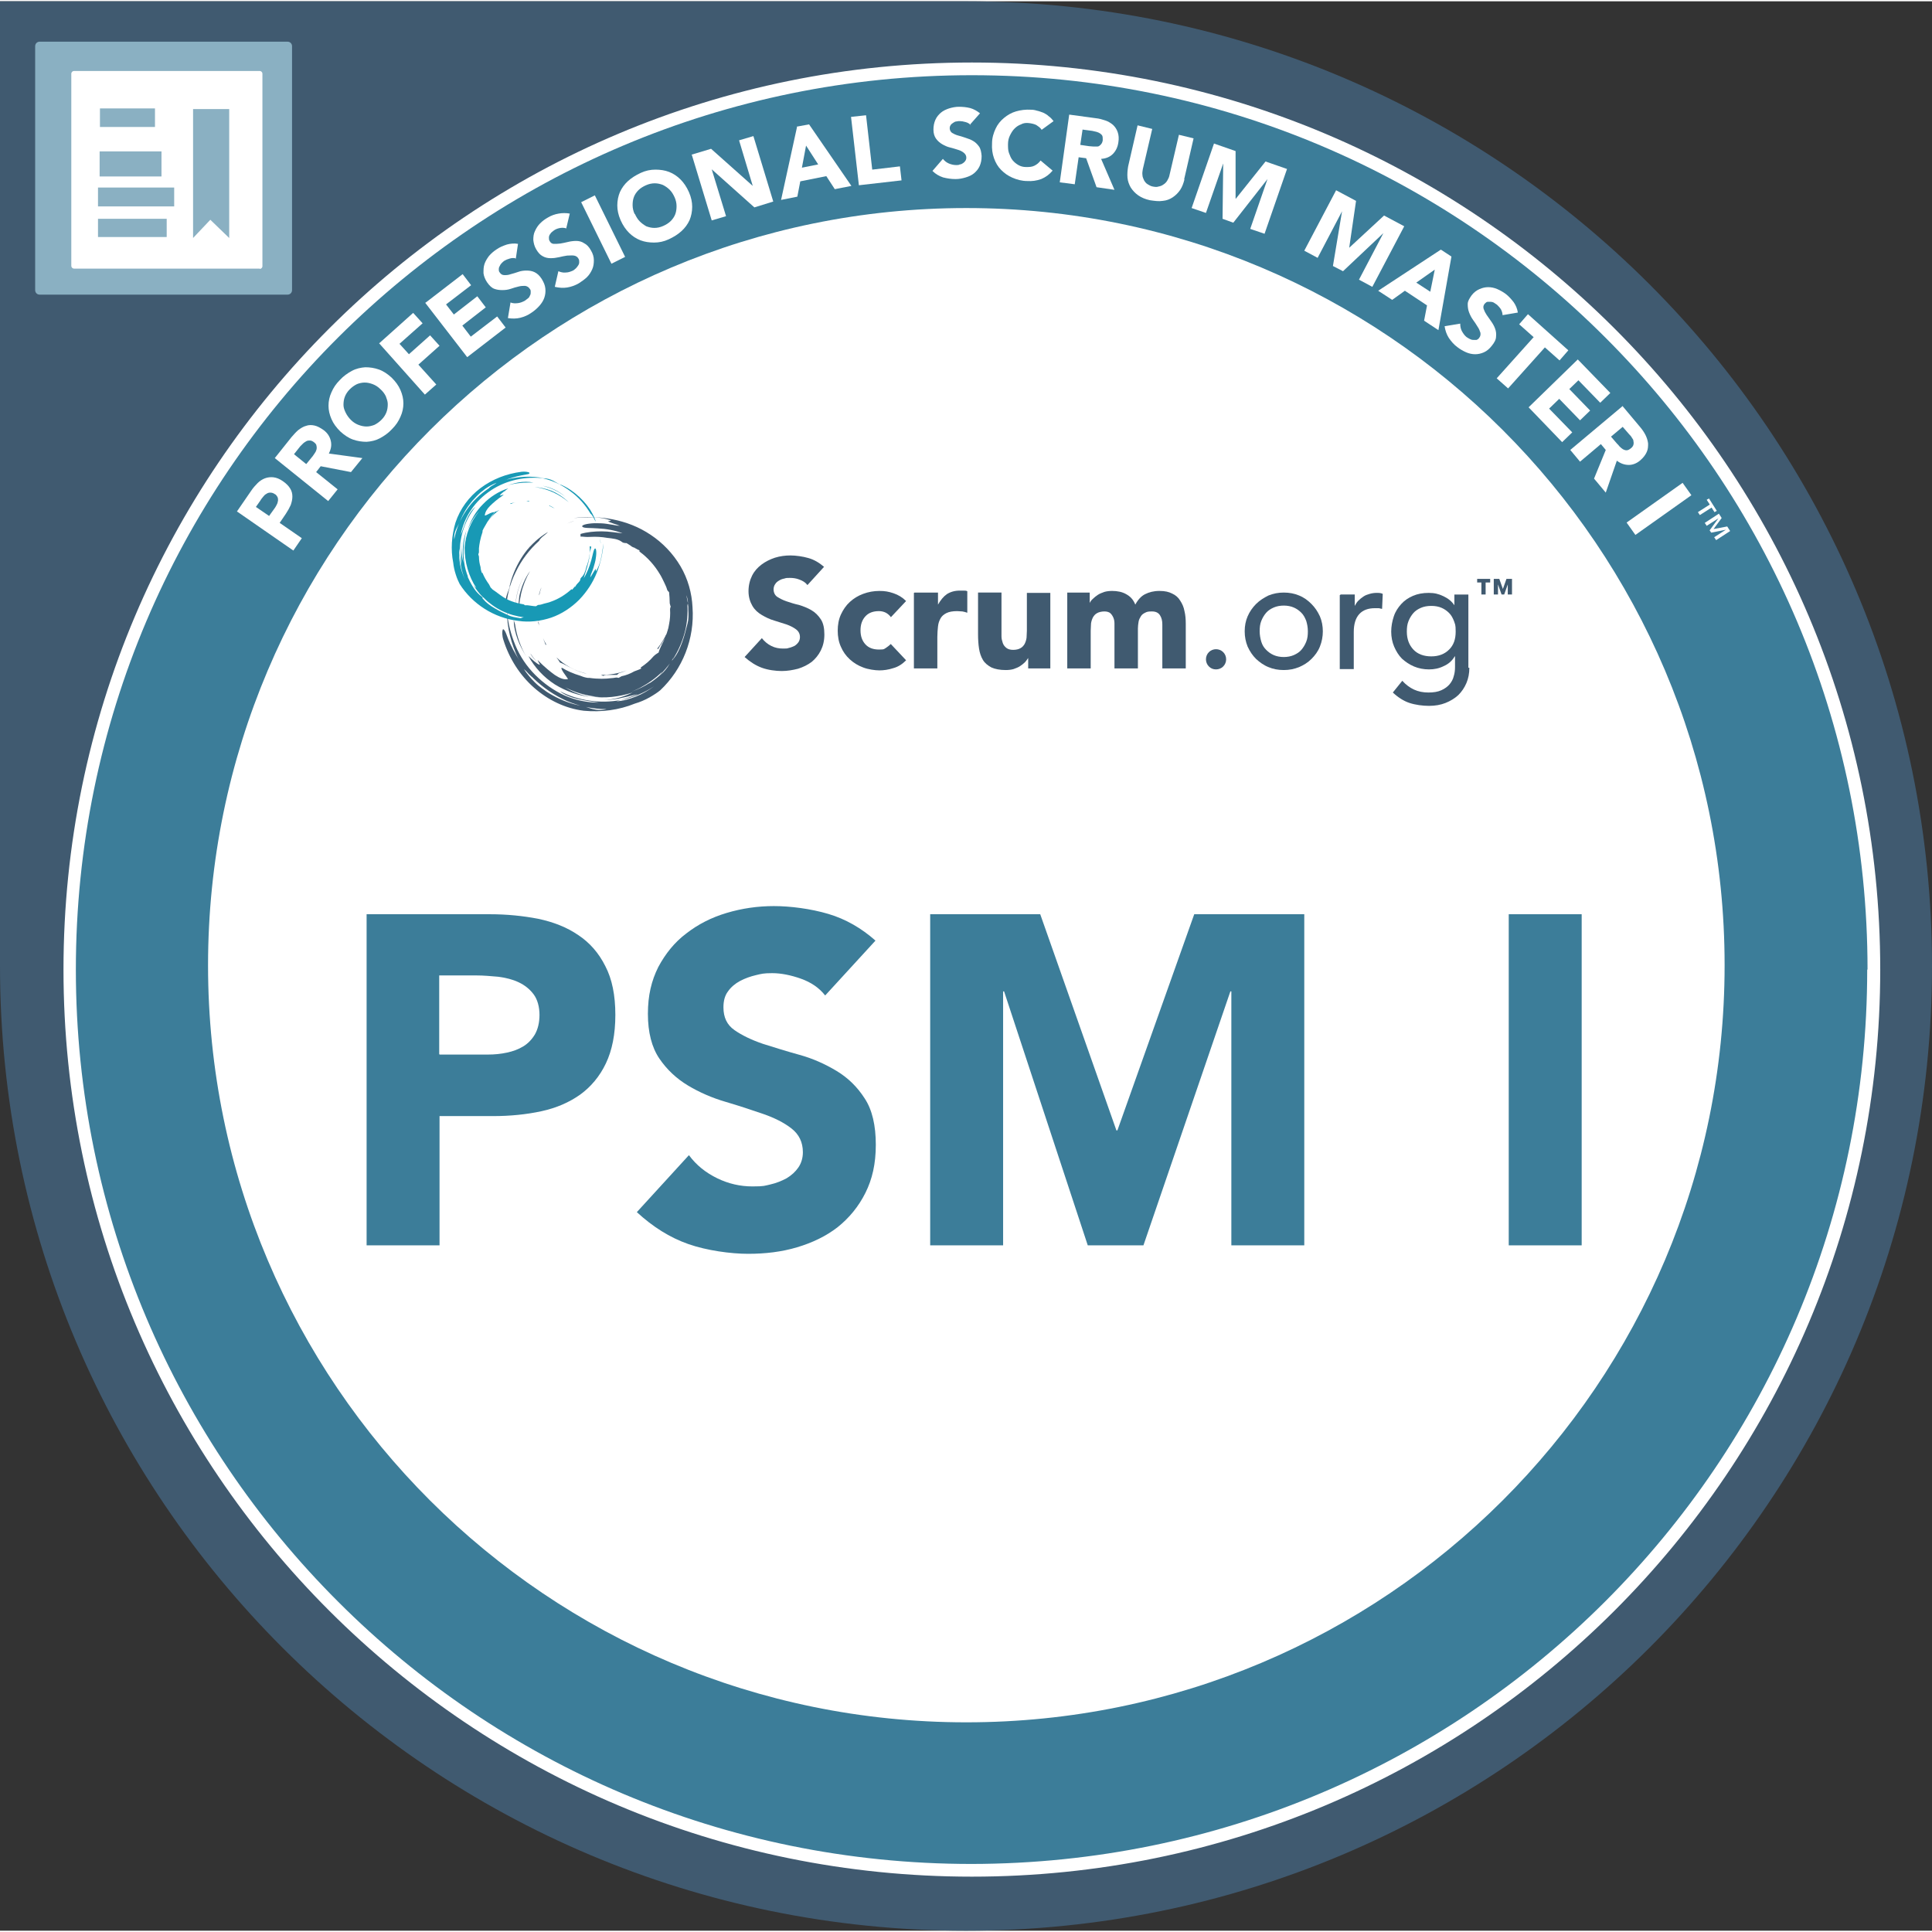
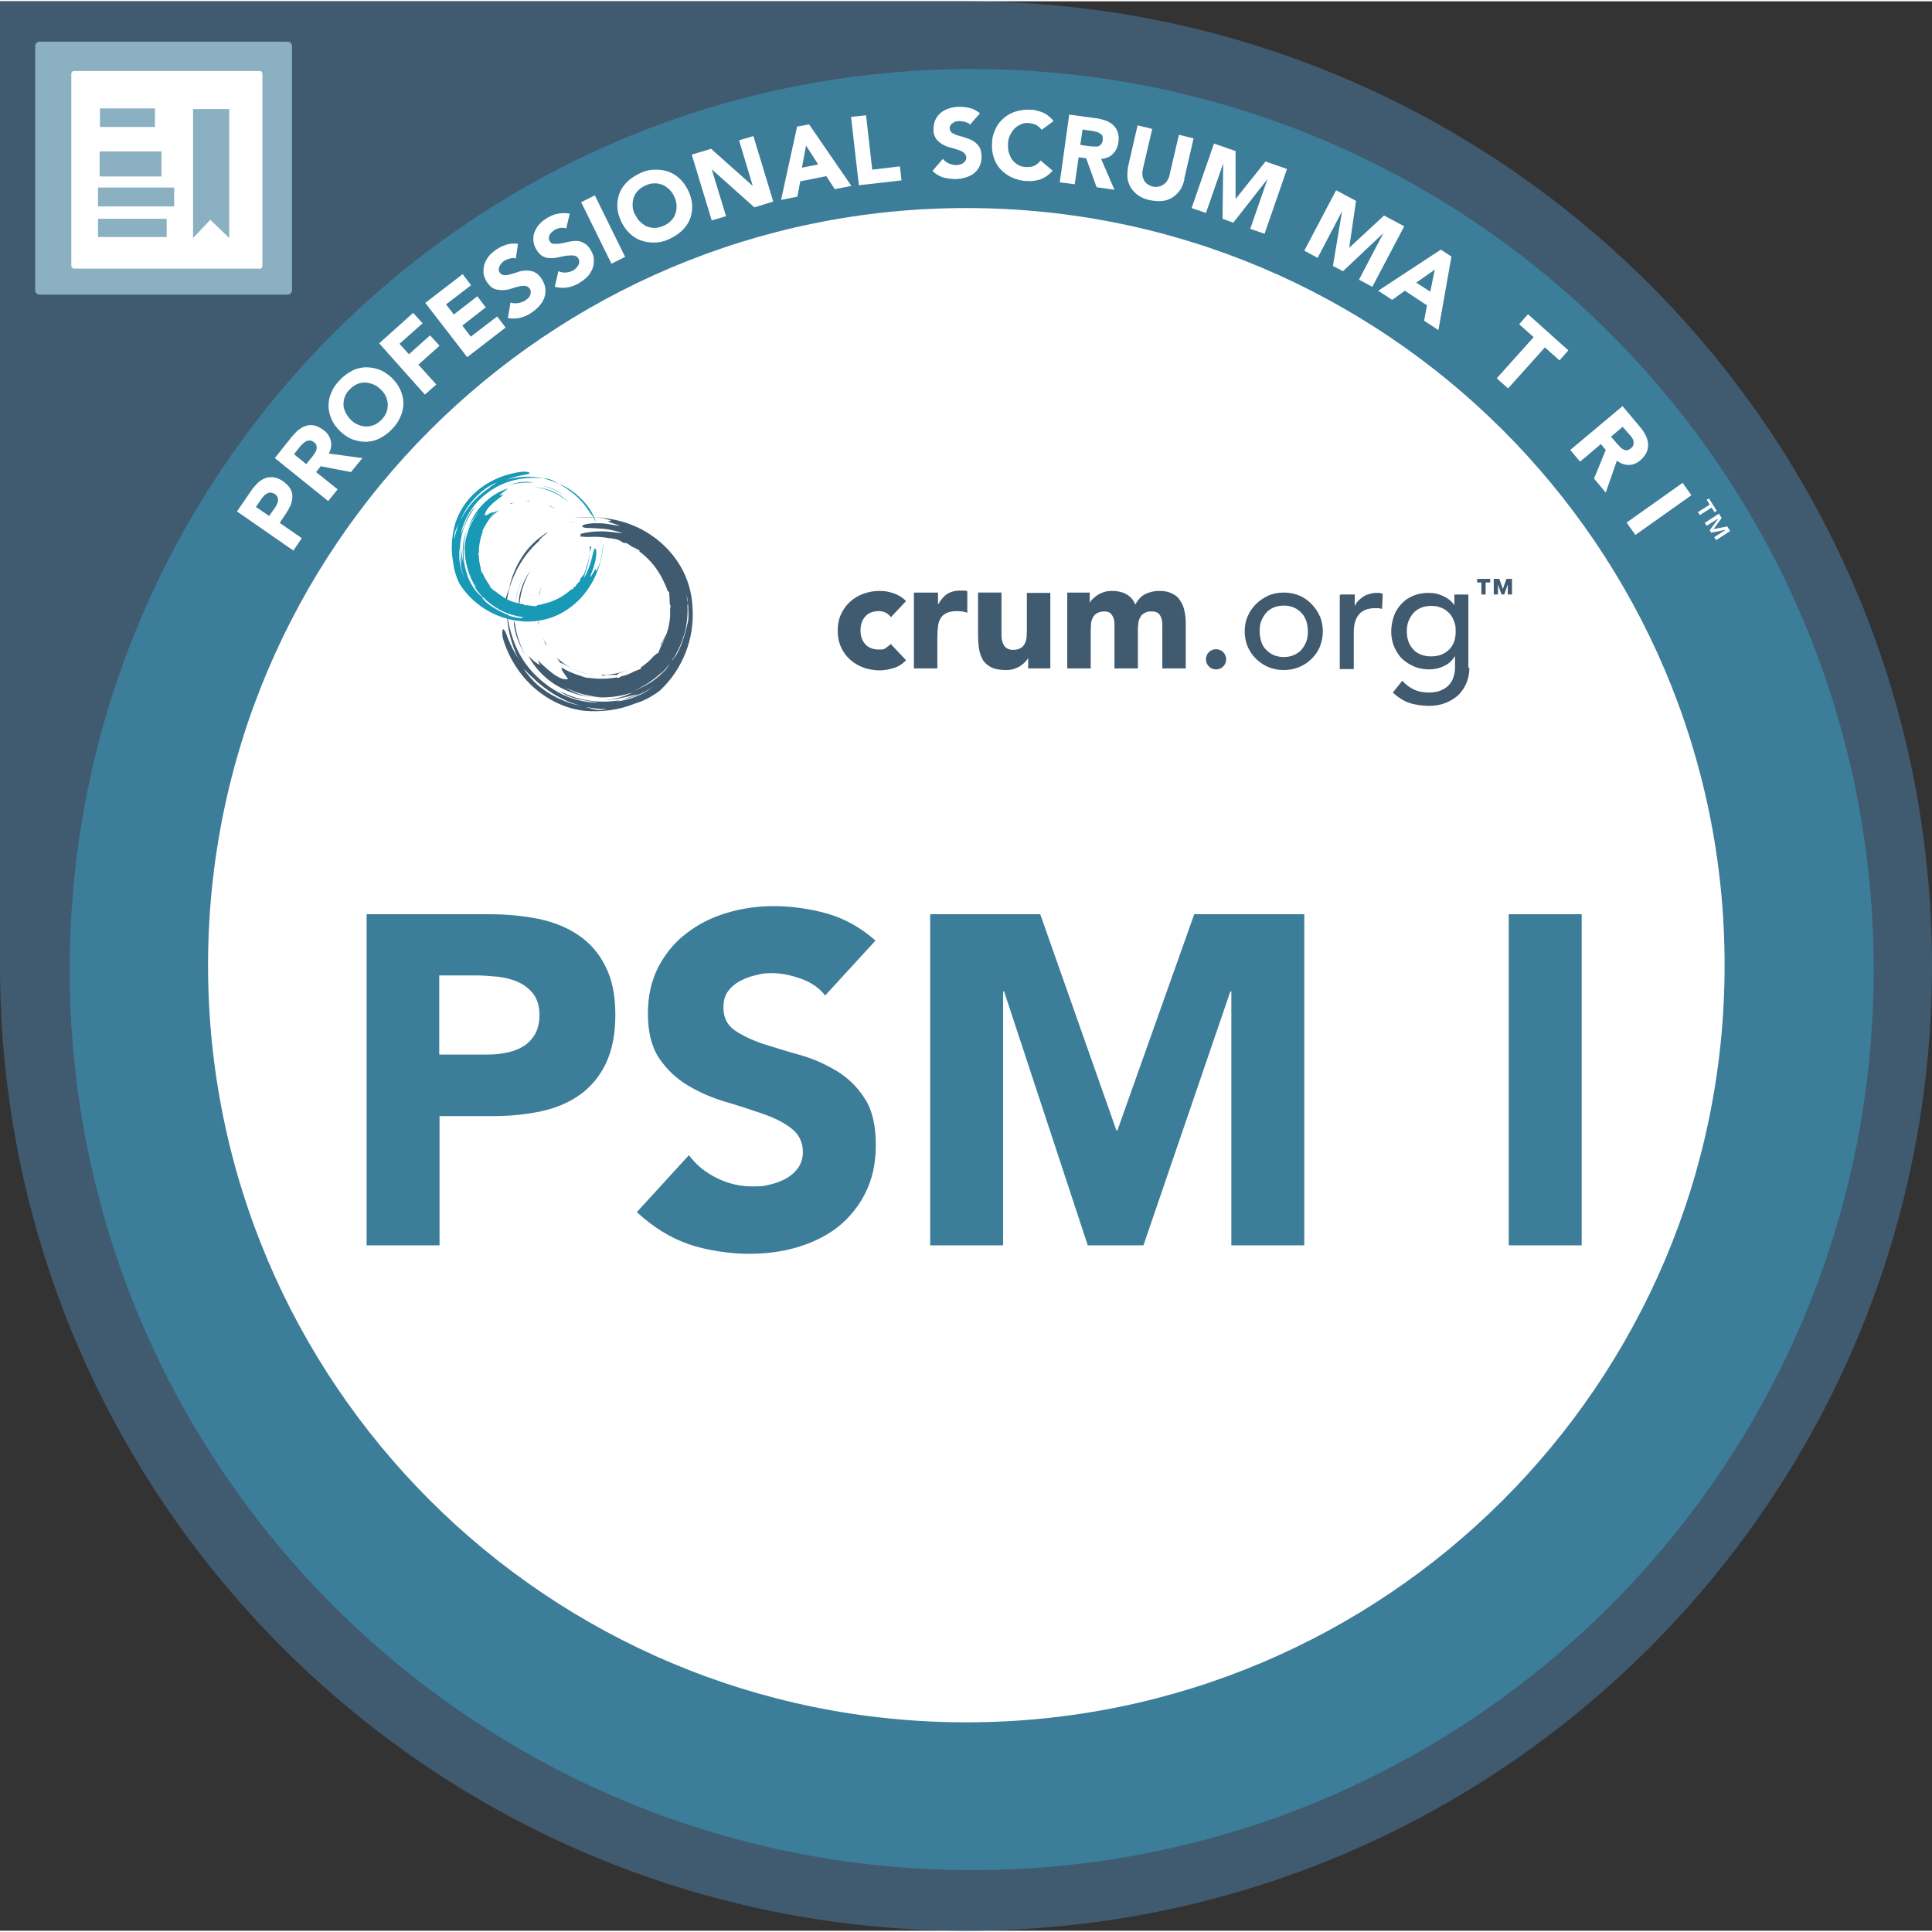
<svg xmlns="http://www.w3.org/2000/svg" id="b" viewBox="0 0 593.4 592.6" width="50" height="50">
  <rect x="0" y="0" width="593.4" height="592.6" fill="#333333" stroke="none" />
  <defs>
    <style>.d{fill:#fff;}.e{fill:#8ab0c2;}.f{fill:#405a70;}.g{fill:#1899b5;}.h{fill:#3c7d99;}</style>
  </defs>
  <g id="c">
    <g>
      <g>
        <path class="f" d="M296.7,0H0V296.3c0,163.6,132.8,296.3,296.7,296.3s296.7-132.7,296.7-296.3S460.6,0,296.7,0" />
        <path class="e" d="M88.3,90.1H12.2c-.8,0-1.4-.6-1.4-1.4V13.8c0-.8,.6-1.4,1.4-1.4H88.3c.8,0,1.4,.6,1.4,1.4V88.7c0,.8-.6,1.4-1.4,1.4" />
        <path class="d" d="M79.8,82.1H22.7c-.4,0-.8-.4-.8-.8V22.2c0-.4,.4-.8,.8-.8h57.1c.4,0,.8,.4,.8,.8v59.2c0,.4-.4,.8-.8,.8" />
      </g>
      <rect class="e" x="30.7" y="32.9" width="16.9" height="5.7" />
      <rect class="e" x="30.6" y="46.1" width="19" height="7.7" />
      <rect class="e" x="30.1" y="57.2" width="23.4" height="5.8" />
      <rect class="e" x="30.1" y="66.8" width="21.1" height="5.6" />
      <polygon class="e" points="70.4 72.7 64.6 67.1 59.3 72.7 59.3 33.1 70.4 33.1 70.4 72.7" />
      <g>
        <path class="h" d="M575.5,297.4c0,152.8-124,276.6-277,276.6S21.4,450.2,21.4,297.4,145.5,20.8,298.5,20.8s277,123.9,277,276.6" />
-         <path class="d" d="M575.5,297.4h-2c0,75.9-30.8,144.5-80.6,194.2-49.8,49.7-118.5,80.4-194.5,80.5-76,0-144.7-30.7-194.5-80.5-49.8-49.7-80.6-118.4-80.6-194.2,0-75.9,30.8-144.5,80.6-194.2C153.8,53.5,222.5,22.7,298.5,22.7c76,0,144.7,30.7,194.5,80.5,49.8,49.7,80.6,118.4,80.6,194.2h3.9c0-153.9-124.9-278.6-279-278.6-154.1,0-279,124.7-279,278.6,0,153.9,124.9,278.6,279,278.6,154.1,0,279-124.7,279-278.6h-2Z" />
        <path class="d" d="M529.7,296.1c0,128.4-104.3,232.5-232.9,232.5S63.9,424.5,63.9,296.1,168.2,63.5,296.8,63.5s232.9,104.1,232.9,232.5" />
      </g>
      <path class="d" d="M72.7,156.8l4.4-6.4c.6-.9,1.3-1.7,2-2.4s1.5-1.2,2.3-1.5c.8-.3,1.7-.4,2.6-.3,.9,.1,1.9,.5,2.9,1.2,1,.7,1.7,1.4,2.2,2.2,.5,.8,.7,1.6,.7,2.5,0,.9-.2,1.7-.5,2.6-.4,.9-.9,1.8-1.5,2.7l-1.9,2.8,6.8,4.7-2.6,3.8-17.3-12Zm10,1.2l1.8-2.5c.2-.3,.4-.7,.6-1.1,.2-.4,.2-.7,.3-1.1,0-.4,0-.7-.2-1.1-.2-.3-.4-.7-.9-.9-.4-.3-.9-.4-1.3-.4-.4,0-.8,.1-1.2,.4-.4,.2-.7,.5-1,.9s-.6,.7-.8,1.1l-1.4,2,4.1,2.8Z" />
      <path class="d" d="M84.4,140.3l5.1-6.4c.7-.8,1.4-1.6,2.1-2.2,.8-.6,1.6-1.1,2.4-1.3,.8-.3,1.7-.3,2.6-.1,.9,.2,1.8,.7,2.8,1.4,1.2,.9,1.9,2,2.2,3.3,.3,1.3,.1,2.5-.6,3.9l10.3,1.4-3.5,4.3-9.3-1.8-1.4,1.8,6.6,5.3-2.9,3.6-16.4-13.2Zm9.7,1.8l1.7-2.1c.3-.3,.5-.7,.8-1.1,.3-.4,.5-.8,.6-1.2,.1-.4,.1-.8,0-1.2,0-.4-.4-.8-.8-1.1-.4-.3-.8-.5-1.2-.5-.4,0-.7,0-1.1,.2-.3,.2-.7,.4-1,.7-.3,.3-.6,.6-.9,.9l-1.9,2.4,3.7,3Z" />
      <path class="d" d="M104.5,132.1c-1.2-1.2-2.1-2.4-2.7-3.8-.6-1.4-.9-2.7-.9-4.1,0-1.4,.3-2.8,.9-4.1,.6-1.4,1.4-2.6,2.6-3.8,1.1-1.2,2.4-2.1,3.7-2.8,1.3-.7,2.7-1,4.1-1.1,1.4,0,2.8,.2,4.2,.7,1.4,.5,2.7,1.4,3.9,2.5,1.2,1.2,2.1,2.4,2.7,3.8,.6,1.4,.9,2.7,.9,4.1,0,1.4-.3,2.8-.9,4.1-.6,1.4-1.4,2.6-2.6,3.8-1.1,1.2-2.4,2.1-3.7,2.8-1.3,.7-2.7,1-4.1,1.1-1.4,0-2.8-.2-4.2-.7-1.4-.5-2.7-1.4-3.9-2.5Zm3.3-3.5c.7,.7,1.5,1.2,2.3,1.5,.8,.3,1.6,.5,2.5,.5,.8,0,1.6-.2,2.4-.5,.8-.4,1.5-.9,2.2-1.6,.7-.7,1.2-1.5,1.5-2.3,.3-.8,.4-1.6,.4-2.5,0-.8-.3-1.6-.6-2.4-.4-.8-.9-1.5-1.7-2.2-.7-.7-1.5-1.2-2.3-1.5-.8-.3-1.6-.5-2.5-.5-.8,0-1.7,.2-2.4,.5-.8,.4-1.5,.9-2.2,1.6-.7,.7-1.2,1.5-1.5,2.3-.3,.8-.4,1.6-.4,2.5,0,.8,.3,1.6,.7,2.4,.4,.8,.9,1.5,1.6,2.2Z" />
      <path class="d" d="M116.4,105.1l10.5-9.4,2.9,3.2-7.1,6.3,2.9,3.2,6.5-5.8,2.9,3.2-6.5,5.8,5.5,6.1-3.5,3.1-14-15.7Z" />
      <path class="d" d="M130.8,92.5l11.3-8.7,2.6,3.4-7.7,5.9,2.4,3.1,7.2-5.6,2.6,3.4-7.2,5.6,2.6,3.4,8.1-6.2,2.6,3.4-11.8,9.1-12.9-16.7Z" />
      <path class="d" d="M158.5,79c-.6-.2-1.2-.2-1.9,0-.7,.2-1.2,.4-1.7,.7-.3,.2-.5,.4-.8,.7-.3,.3-.5,.6-.6,.9-.2,.3-.3,.6-.3,1,0,.3,0,.7,.3,1,.3,.5,.8,.8,1.4,.8,.6,0,1.2,0,2-.3,.7-.2,1.5-.4,2.3-.7,.8-.3,1.7-.4,2.5-.4,.8,0,1.7,.1,2.5,.5,.8,.4,1.5,1,2.2,2.1,.6,1,1,1.9,1.1,2.9,.1,1,0,1.9-.3,2.8-.3,.9-.8,1.7-1.5,2.5s-1.5,1.5-2.4,2.1c-1.1,.8-2.3,1.3-3.5,1.6-1.2,.3-2.5,.3-3.8,.1l.8-4.8c.7,.3,1.5,.3,2.3,.2,.8-.1,1.5-.4,2.2-.8,.3-.2,.6-.5,.9-.7s.5-.6,.6-.9c.2-.3,.2-.6,.2-1s0-.7-.3-1c-.3-.5-.8-.8-1.4-.9-.6,0-1.3,0-2,.2-.8,.2-1.6,.4-2.4,.7-.9,.3-1.7,.4-2.6,.4-.9,0-1.7-.1-2.5-.4-.8-.3-1.5-1-2.2-2-.6-.9-1-1.9-1.1-2.8,0-1,0-1.9,.3-2.8,.3-.9,.8-1.7,1.4-2.5,.7-.8,1.4-1.4,2.3-2,1-.7,2-1.1,3.2-1.5,1.1-.3,2.3-.4,3.4-.2l-.7,4.7Z" />
      <path class="d" d="M174.1,69.8c-.6-.2-1.2-.3-1.9-.2-.7,.1-1.3,.3-1.8,.6-.3,.2-.6,.4-.8,.6-.3,.2-.5,.5-.7,.8-.2,.3-.3,.6-.3,1,0,.3,0,.7,.2,1,.3,.6,.8,.9,1.3,.9,.6,0,1.2,0,2-.1,.7-.1,1.5-.3,2.4-.5,.8-.2,1.7-.3,2.5-.3,.8,0,1.7,.2,2.4,.7,.8,.4,1.5,1.1,2.1,2.2,.6,1,.9,2,.9,3,0,1-.1,1.9-.5,2.8-.4,.9-.9,1.7-1.6,2.4-.7,.7-1.6,1.3-2.5,1.9-1.2,.7-2.4,1.1-3.6,1.3-1.2,.2-2.5,.1-3.8-.2l1.1-4.8c.7,.3,1.5,.5,2.3,.4,.8,0,1.5-.3,2.2-.6,.3-.2,.6-.4,.9-.7,.3-.3,.5-.6,.7-.9,.2-.3,.3-.6,.3-1,0-.3,0-.7-.2-1-.3-.6-.8-.9-1.4-1s-1.3,0-2.1,0c-.8,.1-1.6,.3-2.5,.5-.9,.2-1.7,.3-2.6,.3-.9,0-1.7-.2-2.4-.6-.8-.4-1.4-1.1-2-2.1-.6-1-.8-2-.9-2.9,0-1,.1-1.9,.5-2.7,.4-.9,.9-1.7,1.6-2.4,.7-.7,1.5-1.3,2.4-1.8,1-.6,2.1-1,3.3-1.2,1.1-.2,2.3-.2,3.4,0l-1.1,4.6Z" />
      <path class="d" d="M178.5,61.7l4.2-2.1,9.3,18.9-4.2,2.1-9.3-18.9Z" />
      <path class="d" d="M190.6,67.2c-.7-1.6-1-3.1-1-4.5,0-1.5,.3-2.9,.8-4.1,.6-1.3,1.4-2.4,2.5-3.4,1.1-1,2.4-1.8,3.9-2.5s3-1,4.5-1,2.9,.2,4.2,.7,2.5,1.3,3.5,2.3,1.9,2.3,2.6,3.9c.7,1.6,1,3.1,1,4.5,0,1.5-.3,2.9-.8,4.1-.6,1.3-1.4,2.4-2.5,3.4-1.1,1-2.4,1.8-3.9,2.5s-3,1-4.5,1c-1.5,0-2.9-.2-4.2-.7-1.3-.5-2.5-1.3-3.5-2.3-1-1-1.9-2.3-2.6-3.9Zm4.4-1.9c.4,.9,.9,1.7,1.5,2.3,.6,.6,1.3,1.1,2,1.5,.8,.3,1.6,.5,2.5,.5,.9,0,1.8-.2,2.7-.6s1.7-.9,2.3-1.5c.6-.6,1.1-1.3,1.4-2.1,.3-.8,.4-1.6,.4-2.5,0-.9-.2-1.8-.6-2.7-.4-.9-.9-1.7-1.5-2.3-.6-.6-1.3-1.1-2.1-1.5-.8-.3-1.6-.5-2.5-.5-.9,0-1.8,.2-2.7,.6s-1.7,.9-2.3,1.5-1.1,1.3-1.4,2.1-.4,1.6-.4,2.5c0,.9,.2,1.8,.6,2.7Z" />
      <path class="d" d="M212.4,47.1l6-1.8,12.8,11.4h0l-4.2-14,4.4-1.3,6.1,20.1-5.8,1.8-13.1-11.7h0l4.4,14.4-4.4,1.3-6.1-20.1Z" />
      <path class="d" d="M244.7,38.5l3.8-.7,13,18.9-5.1,1-2.6-4-8,1.6-.9,4.7-5,1,4.9-22.4Zm2.9,5.7l-1.3,6.9,5-1-3.8-5.9Z" />
      <path class="d" d="M261.4,35.5l4.6-.5,1.9,16.7,8.5-1,.5,4.3-13.1,1.5-2.4-20.9Z" />
      <path class="d" d="M298.2,38.1c-.4-.5-.9-.8-1.6-1s-1.3-.3-1.8-.3c-.3,0-.7,0-1,.1-.4,0-.7,.2-1,.4s-.6,.4-.8,.7c-.2,.3-.3,.6-.3,1,0,.6,.3,1.1,.7,1.4,.5,.3,1.1,.6,1.8,.8,.7,.2,1.5,.4,2.3,.7s1.6,.5,2.4,1c.7,.4,1.3,1,1.8,1.7,.5,.7,.7,1.7,.8,2.9,0,1.2-.2,2.2-.6,3.1-.4,.9-1,1.6-1.7,2.2-.7,.6-1.6,1-2.6,1.3-1,.3-2,.5-3.1,.5-1.4,0-2.6-.2-3.8-.5-1.2-.4-2.3-1-3.3-2l3.2-3.7c.5,.6,1.1,1.1,1.8,1.4,.7,.3,1.5,.5,2.3,.5,.4,0,.8,0,1.1-.2,.4,0,.7-.2,1-.4,.3-.2,.5-.4,.7-.7,.2-.3,.3-.6,.3-1,0-.6-.3-1.1-.8-1.5-.5-.4-1.1-.7-1.8-.9-.7-.2-1.5-.5-2.4-.7-.9-.2-1.7-.6-2.4-1-.7-.4-1.4-1-1.9-1.7-.5-.7-.8-1.6-.8-2.8,0-1.1,.2-2.1,.6-3s1-1.6,1.7-2.2c.7-.6,1.6-1,2.5-1.3,1-.3,2-.5,3-.5,1.2,0,2.3,.1,3.5,.4,1.1,.3,2.1,.9,3,1.6l-3.1,3.5Z" />
      <path class="d" d="M319.9,39.4c-.4-.6-1-1-1.6-1.4-.6-.3-1.4-.5-2.3-.6s-1.7,0-2.4,.4c-.8,.3-1.4,.7-2,1.3-.6,.6-1,1.3-1.4,2.1-.4,.8-.6,1.7-.6,2.7,0,1,0,1.9,.3,2.7s.6,1.6,1.1,2.2c.5,.6,1.1,1.1,1.8,1.5,.7,.4,1.5,.6,2.3,.6,1,0,1.8,0,2.6-.4,.8-.4,1.4-.9,1.9-1.6l3.7,3.1c-1,1.2-2.1,2-3.5,2.6-1.4,.5-2.8,.7-4.3,.6-1.6,0-3.1-.4-4.5-1-1.4-.6-2.5-1.4-3.5-2.4-1-1-1.7-2.2-2.2-3.6-.5-1.4-.7-2.9-.6-4.6,0-1.7,.5-3.2,1.1-4.5s1.5-2.4,2.6-3.3c1.1-.9,2.3-1.6,3.7-2,1.4-.4,2.9-.6,4.6-.5,.6,0,1.2,.1,1.8,.3,.6,.1,1.3,.4,1.9,.6,.6,.3,1.2,.6,1.7,1.1,.6,.4,1,.9,1.5,1.5l-3.7,2.7Z" />
      <path class="d" d="M328.4,34.8l8.1,1.1c1.1,.1,2.1,.4,3,.7,.9,.3,1.7,.8,2.4,1.4,.6,.6,1.1,1.3,1.4,2.2,.3,.9,.4,1.9,.2,3.1-.2,1.5-.8,2.7-1.7,3.6-.9,.9-2.1,1.4-3.6,1.5l4.1,9.5-5.5-.8-3.2-8.9-2.3-.3-1.2,8.3-4.6-.6,2.9-20.8Zm3.4,9.3l2.7,.4c.4,0,.9,.1,1.3,.1,.5,0,.9,0,1.3,0,.4,0,.7-.3,1-.6,.3-.3,.5-.7,.6-1.3,0-.5,0-1-.1-1.3s-.4-.6-.7-.8c-.3-.2-.7-.4-1.1-.5-.4-.1-.8-.2-1.3-.3l-3-.4-.7,4.7Z" />
      <path class="d" d="M363.8,54.7c-.3,1.2-.7,2.3-1.3,3.2-.6,.9-1.4,1.7-2.3,2.3-.9,.6-1.9,1-3.1,1.1-1.2,.2-2.5,0-3.9-.2-1.4-.3-2.6-.8-3.6-1.5-1-.7-1.7-1.5-2.3-2.4-.5-.9-.9-1.9-1-3-.1-1.1,0-2.3,.2-3.5l2.9-12.6,4.5,1.1-2.9,12.4c-.1,.6-.2,1.2-.1,1.8,0,.6,.3,1.1,.5,1.6,.3,.5,.6,.9,1.1,1.2,.5,.3,1,.6,1.6,.7,.6,.1,1.2,.2,1.7,0,.6-.1,1.1-.3,1.5-.6,.5-.3,.9-.7,1.2-1.2,.3-.5,.6-1.1,.7-1.7l2.9-12.4,4.5,1.1-2.9,12.6Z" />
      <path class="d" d="M372.9,43.7l6.6,2.3v14.6h.1l9.1-11.4,6.6,2.3-6.9,19.9-4.4-1.5,5.3-15.3h0l-10.5,13.4-3.3-1.2,.2-17h0l-5.3,15.2-4.4-1.5,6.9-19.9Z" />
      <path class="d" d="M410.3,58l6.2,3.3-2.1,14.4h0l10.7-9.9,6.2,3.3-9.8,18.6-4.1-2.2,7.5-14.3h0l-12.4,11.7-3.1-1.6,2.8-16.8h0l-7.5,14.3-4.1-2.2,9.8-18.6Z" />
      <path class="d" d="M442.6,76.3l3.2,2.1-4,22.6-4.4-2.9,.9-4.7-6.8-4.5-3.9,2.8-4.3-2.8,19.2-12.6Zm-1.9,6.1l-5.7,4,4.3,2.8,1.4-6.9Z" />
-       <path class="d" d="M461.5,96.4c0-.6-.2-1.2-.5-1.8-.4-.6-.8-1-1.2-1.4-.3-.2-.6-.4-.9-.6-.3-.2-.7-.3-1-.3-.4,0-.7,0-1,0-.3,0-.6,.3-.9,.6-.4,.5-.5,1-.3,1.6,.2,.6,.5,1.2,.9,1.8,.4,.6,.9,1.3,1.4,2,.5,.7,.9,1.4,1.2,2.2,.3,.8,.4,1.6,.3,2.5,0,.9-.5,1.8-1.3,2.8-.7,.9-1.5,1.6-2.4,2-.9,.4-1.8,.6-2.7,.6-.9,0-1.9-.2-2.8-.6-.9-.4-1.8-.9-2.7-1.6-1.1-.8-1.9-1.8-2.6-2.8-.7-1.1-1.1-2.3-1.3-3.6l4.8-.8c0,.8,.1,1.5,.5,2.3,.4,.7,.8,1.3,1.4,1.8,.3,.2,.6,.4,1,.6,.4,.2,.7,.3,1.1,.3,.4,0,.7,0,1,0,.3-.1,.6-.3,.8-.6,.4-.5,.5-1,.4-1.6-.2-.6-.4-1.2-.9-1.9-.4-.7-.9-1.4-1.4-2.1-.5-.7-.9-1.5-1.2-2.3-.3-.8-.4-1.6-.4-2.5,0-.9,.5-1.7,1.2-2.7,.7-.9,1.5-1.5,2.4-1.9,.9-.4,1.8-.6,2.7-.6,.9,0,1.9,.2,2.8,.6,.9,.4,1.8,.9,2.6,1.5,.9,.7,1.7,1.6,2.4,2.5,.7,1,1.1,2,1.3,3.2l-4.7,.8Z" />
      <path class="d" d="M471.1,103.2l-4.5-4,2.7-3.1,12.4,11.1-2.7,3.1-4.5-4-11.3,12.6-3.5-3.1,11.3-12.6Z" />
-       <path class="d" d="M484.6,110l10,10.3-3.1,3-6.7-6.9-2.8,2.7,6.4,6.6-3.1,3-6.4-6.6-3.1,3,7.1,7.3-3.1,3-10.3-10.7,15.1-14.7Z" />
+       <path class="d" d="M484.6,110Z" />
      <path class="d" d="M498.5,124.5l5.2,6.2c.7,.8,1.3,1.7,1.7,2.5s.7,1.7,.8,2.6c0,.9,0,1.7-.4,2.6-.4,.9-1,1.7-1.9,2.5-1.1,1-2.4,1.5-3.6,1.5-1.3,0-2.5-.4-3.7-1.3l-3.4,9.8-3.6-4.3,3.6-8.8-1.5-1.8-6.4,5.4-3-3.6,16.1-13.5Zm-3.7,9.2l1.8,2.1c.3,.3,.6,.6,.9,1,.3,.3,.7,.6,1,.8,.4,.2,.7,.3,1.1,.3,.4,0,.8-.2,1.3-.6,.4-.3,.7-.7,.8-1.1,.1-.4,.1-.7,0-1.1,0-.4-.2-.7-.5-1.1-.2-.4-.5-.7-.8-1l-2-2.3-3.7,3.1Z" />
      <path class="d" d="M516.8,147.9l2.7,3.8-17.2,12.2-2.7-3.8,17.2-12.2Z" />
      <path class="d" d="M525.1,154.5l-.9-1.4,.7-.4,2.4,3.8-.7,.4-.9-1.4-3.6,2.3-.6-.9,3.6-2.3Zm2.8,2.8l.9,1.4-2.5,3.4h0l4.2-.8,.9,1.4-4.3,2.8-.6-.9,3.6-2.3h0l-4.5,.9-.5-.7,2.7-3.7h0l-3.6,2.3-.6-.9,4.3-2.8Z" />
      <g>
        <path class="h" d="M112.6,280.4h37.8c5.3,0,10.2,.5,14.9,1.4,4.7,1,8.8,2.6,12.3,5,3.5,2.3,6.3,5.5,8.3,9.5,2.1,4,3.1,9,3.1,15s-1,10.9-2.9,14.9c-1.9,4-4.6,7.2-7.9,9.6-3.4,2.4-7.3,4.1-11.9,5.1s-9.6,1.5-14.9,1.5h-16.4v39.7h-22.4v-101.7Zm22.4,43.1h14.9c2,0,4-.2,5.8-.6,1.9-.4,3.5-1,5-1.9,1.5-.9,2.7-2.2,3.6-3.7,.9-1.6,1.4-3.6,1.4-6s-.6-4.7-1.8-6.3c-1.2-1.6-2.7-2.8-4.6-3.7-1.9-.9-4-1.4-6.3-1.7-2.3-.2-4.5-.4-6.6-.4h-11.5v24.1Z" />
        <path class="h" d="M253.4,305.3c-1.8-2.3-4.3-4-7.4-5.1-3.1-1.1-6.1-1.7-8.8-1.7s-3.3,.2-5,.6c-1.7,.4-3.4,1-4.9,1.8-1.5,.8-2.8,1.9-3.7,3.2-1,1.3-1.4,3-1.4,4.9,0,3.1,1.1,5.4,3.4,7,2.3,1.6,5.2,3,8.7,4.2,3.5,1.1,7.3,2.3,11.3,3.4s7.8,2.8,11.3,4.9c3.5,2.1,6.4,4.9,8.7,8.5,2.3,3.5,3.4,8.3,3.4,14.2s-1.1,10.6-3.2,14.8c-2.1,4.2-5,7.7-8.5,10.5-3.6,2.8-7.8,4.8-12.5,6.2s-9.7,2-15,2-12.7-1-18.4-3c-5.7-2-10.9-5.3-15.8-9.8l16-17.5c2.3,3.1,5.2,5.4,8.7,7.1,3.5,1.7,7.1,2.5,10.8,2.5s3.7-.2,5.5-.6,3.5-1.1,5-1.9c1.5-.9,2.7-2,3.6-3.3,.9-1.3,1.4-2.9,1.4-4.7,0-3.1-1.2-5.5-3.5-7.3-2.3-1.8-5.3-3.3-8.8-4.5-3.5-1.2-7.4-2.5-11.5-3.7-4.1-1.2-8-2.9-11.5-5-3.5-2.1-6.5-4.9-8.8-8.3-2.3-3.4-3.5-8-3.5-13.7s1.1-10.2,3.2-14.4c2.2-4.1,5-7.6,8.6-10.3,3.6-2.8,7.7-4.9,12.4-6.3,4.7-1.4,9.5-2.1,14.5-2.1s11.3,.8,16.7,2.4c5.4,1.6,10.2,4.4,14.5,8.2l-15.4,16.8Z" />
        <path class="h" d="M285.6,280.4h33.9l23.4,66.4h.3l23.6-66.4h33.8v101.7h-22.4v-78h-.3l-26.7,78h-17.1l-25.7-78h-.3v78h-22.4v-101.7Z" />
        <path class="h" d="M463.4,280.4h22.4v101.7h-22.4v-101.7Z" />
      </g>
      <g>
        <path class="f" d="M156.5,179.7c.7-3,1.9-5.9,3.5-8.5,1.6-2.6,3.6-4.8,5.7-6.7-1.7,1.5-3.2,3.2-4.5,5,1-1.4,2-2.5,3.2-3.6,1.2-1.1,2.4-2,3.9-2.9-.3,.4-1,.9-1.6,1.4-.6,.5-1,1-1.1,1.3-3,2.7-5.5,6-7.2,9.6-1.8,3.6-2.8,7.6-3,11.7-.4-1.6-.2-2.9,.1-4.1,.3-1.2,.8-2.1,1.1-3.2" />
        <path class="f" d="M176.4,159.6c-.8,.2-1.5,.5-2.2,.8,.8-.3,1.5-.6,2.2-.8" />
        <path class="f" d="M185.9,212.5c.8,0,1.6-.2,2.4-.3-.8,.2-1.6,.3-2.4,.3" />
        <path class="f" d="M157.8,190.1l.4,1.3c.5,3.5,1.7,6.9,3.5,10-1-1.7-2-3.5-2.7-5.4-.7-1.9-1.2-4-1.2-5.9" />
        <path class="f" d="M158.3,186.4c0-3.5,1-7,2.6-9.8-1.6,2.9-2.5,6.3-2.6,9.8" />
        <path class="f" d="M203,197.7c0,0,0,0,0-.2,0,0,0-.2,0-.2,.6-.9,1.2-1.9,1.7-3,0,.3,0,.6-.1,.8-.3,.6-.6,.9-.8,1.2-.2,.3-.5,.7-.7,1.3" />
        <path class="f" d="M184.9,212.5h0c-.3,0-.6,0-.8,0h-.1c.3,0,.7,0,1,0" />
-         <path class="f" d="M202.2,198.9c-.1,0-.2-.1-.4,0,.4-.5,.8-1,1.1-1.5,0,0,0,.2,0,.2-.1,.4-.6,.9-.7,1.4" />
        <path class="f" d="M190.3,206.3c-.4,.1-.6,.5-.8,.6-1,0-2.1,0-3.3,0-.2,0-.6,.1-.9,.3-.2-.1-.5-.2-.7-.3,2.6,0,5.3-.4,7.9-1.4-.7,.3-1.4,.6-2.2,.8" />
        <path class="f" d="M178.3,163.6c2-.6,4.3-.8,6.5-.8,2.2,0,4.4,.4,6.4,.6-2.2-.9-5.1-1.4-7.5-1.5-2.4-.2-4.3,0-4.8-.5-.5-.5,1.2-1,3.7-1.1,1.2,0,2.6,0,3.8,.2,1.3,.2,2.5,.4,3.5,.6q-.5-.2-1-.4c.5,.2,1,.4,1.5,.4-.5-.2-1.3-.5-2-.7-.7-.2-1.4-.5-1.7-.7,.3,0,.7-.1,1-.2-1.4-.6-3.5-1-5.6-1-2.2,0-4.3,.1-5.9,.2,3.8-.4,7.8-.4,11.9,.4,4.1,.8,8.1,2.3,11.8,4.8,3.6,2.4,6.8,5.7,9.1,9.6,2.3,3.9,3.5,8.3,3.7,12.6,.7,9.7-3.1,19.1-9.9,25.5-.7,.6-1.9,1.4-3.3,2.2-1.4,.8-3.1,1.5-4.5,1.9-4.9,2-10.3,2.7-15.7,2.2-5.7-.7-11-3.3-15.3-7.1-4.3-3.8-7.6-8.9-9.4-14.7-.4-1.2-.4-2.6-.2-3.1,.1-.2,.3-.2,.6,.3,.3,.4,.6,1.3,1.1,2.6,1.8,4.4,4.4,8.5,7.7,11.8-.3,0-.8-.5-1.4-1.1-.5-.6-1.1-1.2-1.5-1.5,1,1.5,2,2.7,3.2,3.9,1.1,1.1,2.4,2.2,3.9,3.1-2-1.3-3.8-2.8-5.4-4.5,2,2.1,4.4,4.1,7.2,5.6,2.7,1.5,5.8,2.7,8.9,3.2,1.1,.2,2.2,.7,3.4,1,1.2,.3,2.6,.4,4.2,0-4.2,0-8.4-.9-12.2-2.5-3.8-1.7-7.3-4.1-10.3-7,0,0,0,0,0,0-2.6-2.6-4.5-5.5-6-8.7,.5,1,1.1,2,1.5,2.9-2.3-4.7-3.6-9.7-3.6-14.8,.3,3.6,1.2,7.1,2.6,10.5,1.4,3.4,3.5,6.5,6.1,9.1,2.6,2.6,5.7,4.8,9,6.3,3.4,1.5,7,2.2,10.5,2.2-2-.3-4.2-.6-6.4-1.1-2.2-.5-4.2-1.3-5.5-2.4,5.6,2.9,12.3,3.9,18.7,2.7l-1.4,.4c2.1-.1,4.1-.7,6.1-1.5,2-.8,3.8-1.9,5.5-3.1,.3-.2,.6-.4,.9-.6l-.9,.6c-3.2,2.1-6.7,3.5-10.2,4.2,1.6-.5,3.3-1,5.2-1.8-1.1,.2-2.7,.7-4.3,1-2.1,.5-4.2,.8-6.3,.8,3.2-.1,6.4-1,9-2.3-4.1,1.3-8.6,1.9-12.8,1.2,2.3,.2,4.7,.2,7-.2,3.9-.5,7.7-1.8,11.1-4l-.4,.3c.3-.2,.5-.3,.8-.5,1.3-.9,2.5-1.9,3.7-3,1-1,1.8-2.2,2.4-3.5l.4-.6c-.2,.4-.2,.7,.3,0,1.2-1.4,2-3.2,2.7-5.1,.7-1.9,1.2-3.9,1.7-5.9,.3-1.1,.3-2.6,.2-4.2,0-.4,0-.7,0-.9,0-.3,0-.7-.1-1,0-.9-.2-1.7-.5-2.5,.2,.8,.3,1.7,.5,2.5v1c0-.2-.1-.4-.2-.9,.2,2.9,0,5.9-.8,8.9-.8,2.9-2,5.7-3.7,8.3,.1-.4,.3-.8,.4-1.1-.2,.6-.5,1.1-.8,1.6-1.1,1.6-2.4,3.1-3.8,4.5,.4-.4,.7-.9,1-1.3-2,2-4.3,3.6-6.7,4.9-2.5,1.3-5.2,2.2-8,2.7-5.3,.6-10.6-.4-15.1-2.8,2.3,1.5,5.2,2.6,8.1,3-4-.4-7.9-1.8-11.3-3.9-3.4-2.2-6.2-5.2-8.1-8.7,1.1,1,2.5,2.4,3.5,2.7,.1-.2-1.3-2.2-.3-1.1,1.8,1.8,3.5,3.2,4.9,4.2,1.5,1,2.8,1.5,4,1.3,.2,0-.7-1.1-1.3-2-.6-.9-1-1.8-.3-1.4,1.1,.7,3.2,1.7,5.6,2.4,.7,.3,1.4,.5,2.1,.6,0,0,.3,0,.5,0,2.7,.4,5.2,.3,6.6,.1,.5,0,1-.1,1.6-.2,.3,0,.5,0,.8,.1,.3-.2,.6-.3,.9-.5,1.4-.3,2.7-.8,3.9-1.5,.7-.3,1.5-.5,2.2-.9,0,0-.2,0-.2-.3,1.5-1,2.8-2.1,3.9-3.4,.5-.5,1.1-.9,1.6-1.2,.2-1,1-2.4,1.7-3.9,.7-1.6,1.3-3.3,1.5-4.8h0c.3-1.5,.4-3,.3-4.6,0-.3,.1-.5,.2-.8-.2-.4-.2-.8-.3-1,0-1.3-.1-2.3-.2-3.4-.1-.2-.5-.4-.6-.8-.2-.8-.6-1.5-.9-2.2-.4-.8-.8-1.7-1.3-2.5-1.6-2.7-3.7-5.1-6.3-7,0-.1,0-.3,0-.4-.5-.1-1.1-.6-1.5-.7,0,0,.2,0,.2,0-.7-.2-1.1-.4-1.4-.7-.4-.2-.7-.5-1.3-.8-.3,0-.6,0-.9-.1-.1,0-.3-.1-.4-.2-1.3-1-2.9-1.1-4.6-1.3-1.7-.3-3.4-.4-5.2-.3-1.4,.1-2-.1-3-.1" />
        <path class="f" d="M204.9,193.9c.6-1.4,1.1-2.8,1.4-4.3-.2,1.6-.4,3.1-1.4,4.3" />
        <path class="f" d="M172,203.1c-.3-.5-.7-1.1-1.1-1.6,2.6,2.5,5.8,4.2,9.3,5h0c-1.4-.2-3.1-.9-4.5-1.6-1.5-.7-2.7-1.5-3.7-1.8" />
        <path class="f" d="M203,197.5c0,0,0-.1,0-.2,0,0,0,0,0,0,0,0,0,.2,0,.2" />
-         <path class="f" d="M163.1,200.7l-.2-.4c.6,.9,1.3,1.8,2,2.6-.6-.6-1.3-1.4-1.8-2.2" />
        <path class="f" d="M159.5,189.4c-.3-2.2-.3-4.5,0-6.7,.6-2.8,1.7-5.5,3.3-7.7-2.5,4.3-3.7,9.3-3.3,14.4" />
        <path class="f" d="M167.6,197.7c-.3-.7-.5-1.4-.8-2.1,.3,.7,.6,1.3,1,2-.2,0-.2,0-.3,.2" />
        <path class="f" d="M169.6,207.2l-.5-.4c.5,.3,1,.6,1.5,.8-.2,0-.7-.3-1-.4" />
        <path class="f" d="M165.4,190.2c0,.5,.1,1.1,.3,1.6-.1-.3-.3-.6-.4-.9,0-.2,.2-.4,.2-.7" />
        <path class="f" d="M165.6,182c.2-.7,.4-1.4,.7-2-.3,.8-.5,1.6-.7,2.5,0-.2,0-.4,0-.5" />
        <path class="g" d="M172.1,148.4c2.2,.9,4.2,2.3,5.9,3.9,1.7,1.6,3.1,3.4,4.2,5.3-.9-1.5-1.9-2.9-3.1-4.2,.9,1,1.6,1.9,2.3,3,.6,1,1.2,2.1,1.6,3.4-.3-.3-.5-.9-.8-1.4-.3-.5-.6-.9-.8-1-1.6-2.7-3.7-5.1-6.2-6.9-2.5-1.9-5.4-3.3-8.5-4,1.3,0,2.3,.3,3.1,.7,.8,.4,1.5,.9,2.3,1.3" />
        <path class="g" d="M184.5,166.6c0-.6-.2-1.2-.3-1.8,.1,.6,.2,1.3,.3,1.8" />
        <path class="g" d="M142.8,165.9c0,.6,0,1.3,0,1.9,0-.6,0-1.3,0-1.9" />
        <path class="g" d="M163.9,147.8h-1.1c-2.7,0-5.5,.3-8.2,1.3,1.4-.5,3-1,4.5-1.3,1.6-.3,3.2-.3,4.7,0" />
        <path class="g" d="M166.7,148.8c2.7,.5,5.2,1.8,7.1,3.5-1.9-1.6-4.4-2.8-7.1-3.5" />
        <path class="g" d="M151.5,181.2s0,0,.2,0c0,0,.1,0,.2,0,.6,.6,1.3,1.2,2,1.7-.2,0-.4-.1-.6-.2-.4-.3-.6-.6-.8-.8-.2-.2-.5-.4-.9-.7" />
        <path class="g" d="M142.9,165.2h0c0-.3,0-.5,0-.7h0c0,.2,0,.5-.1,.7" />
        <path class="g" d="M150.7,180.4c0,0,.1-.2,.1-.3,.3,.4,.6,.7,1,1.1,0,0-.1,0-.2,0-.3-.2-.6-.6-1-.8" />
        <path class="g" d="M146.8,170.2c0-.3-.3-.6-.3-.7,.1-.8,.3-1.6,.4-2.5,0-.1,0-.4,0-.7,.1-.2,.2-.3,.3-.5-.4,2-.5,4.1,0,6.2-.1-.6-.2-1.1-.3-1.8" />
        <path class="g" d="M181.1,167.4c.2,1.6,0,3.4-.4,5-.4,1.7-1,3.3-1.4,4.8,1-1.6,1.8-3.7,2.3-5.5,.5-1.8,.7-3.3,1.1-3.6,.4-.3,.6,1.1,.3,2.9-.1,.9-.4,1.9-.7,2.9-.3,1-.7,1.9-1,2.6,.2-.3,.2-.3,.5-.7-.2,.4-.5,.7-.5,1.1,.3-.3,.6-.9,.9-1.4,.3-.5,.6-1,.8-1.2,0,.3,0,.5,0,.8,.7-1,1.3-2.5,1.6-4.1,.4-1.6,.5-3.3,.8-4.5-.3,2.9-.9,6-2.1,9-1.2,3-3,5.8-5.4,8.3-2.4,2.4-5.4,4.4-8.6,5.5-3.3,1.1-6.8,1.5-10.1,1-7.5-.9-14.1-5.2-18-11.3-.3-.6-.8-1.6-1.2-2.9-.4-1.2-.7-2.6-.8-3.7-.8-4-.5-8.3,.7-12.3,1.4-4.2,4.1-7.9,7.7-10.6,3.6-2.7,7.9-4.4,12.6-5,.9-.1,2.1,0,2.4,.3,.1,.1,0,.3-.3,.4-.4,.1-1,.2-2.1,.4-3.6,.7-7.1,2.1-10.1,4.1,0-.2,.5-.6,1-.9,.5-.3,1.1-.6,1.4-.9-1.3,.5-2.4,1.1-3.4,1.8-1,.7-2,1.5-2.9,2.5,1.3-1.3,2.7-2.5,4.2-3.4-1.9,1.2-3.7,2.8-5.3,4.6-1.6,1.9-2.9,4-3.8,6.3-.3,.8-.8,1.6-1.2,2.4-.4,.9-.7,1.9-.6,3.2,.6-3.2,1.9-6.3,3.7-8.9,1.8-2.7,4.2-5,6.9-6.8,0,0,0,0,0,0,2.4-1.6,4.9-2.6,7.6-3.3-.8,.2-1.7,.5-2.4,.7,3.9-1.1,7.9-1.3,11.8-.5-2.8-.3-5.6-.2-8.4,.4-2.8,.6-5.5,1.7-7.9,3.3-2.4,1.6-4.5,3.6-6.1,6-1.6,2.3-2.7,5-3.2,7.7,.6-1.4,1.1-3.1,1.8-4.7,.7-1.6,1.6-3,2.7-3.9-3,3.8-4.8,8.8-4.8,13.9v-1.1c-.3,1.6-.2,3.3,.1,4.9,.3,1.6,.9,3.2,1.5,4.6,.1,.3,.2,.5,.3,.8l-.3-.8c-1.1-2.7-1.6-5.6-1.7-8.4,.1,1.3,.3,2.6,.6,4.2,0-.9-.1-2.2-.1-3.4,0-1.6,0-3.3,.3-4.9-.4,2.5-.2,5,.4,7.2-.4-3.3-.2-6.8,1-9.9-.5,1.7-.8,3.6-.9,5.4-.2,3,.2,6.2,1.4,9.1l-.2-.3c0,.2,.2,.4,.3,.7,.5,1.1,1.1,2.2,1.8,3.2,.6,.9,1.4,1.7,2.3,2.4l.4,.4c-.3-.2-.5-.2,0,.3,.9,1.1,2.1,2,3.5,2.8,1.3,.8,2.8,1.5,4.3,2.2,.8,.4,1.9,.6,3.2,.8,.3,.1,.5,.1,.7,0,.3,0,.5,0,.8,0,.7,0,1.3,0,2,0-.6,0-1.3,0-2,0h-.7c.2-.1,.4-.2,.7-.2-2.3-.3-4.5-.9-6.6-1.9-2.1-1-4-2.4-5.7-4,.3,.1,.6,.4,.7,.4-.4-.3-.8-.5-1.1-.8-1.1-1.1-2-2.3-2.8-3.6,.3,.4,.6,.7,.9,.9-1.2-1.8-2.1-3.8-2.7-5.9-.6-2.1-.9-4.3-.9-6.5,.3-4.1,1.9-8,4.4-11.1-1.5,1.6-2.7,3.6-3.5,5.8,.9-3,2.5-5.8,4.7-8,2.2-2.3,4.9-4,7.8-4.9-.9,.7-2.2,1.5-2.6,2.2,.1,.1,1.8-.6,.9,0-1.6,1.1-2.9,2.2-3.9,3.2-1,1-1.5,1.9-1.6,2.9,0,.2,.9-.3,1.7-.7,.8-.3,1.5-.5,1.1,0-.7,.8-1.8,2.2-2.7,3.9-.3,.5-.6,1-.8,1.5,0,0,0,.2,0,.4-.7,2-1,3.9-1.1,5,0,.4,0,.8,0,1.2,0,.2-.1,.4-.2,.6,0,.3,.2,.5,.2,.8,0,1.1,.2,2.2,.5,3.2,0,.6,.2,1.2,.4,1.8,0,0,.1-.2,.2,0,.5,1.2,1.2,2.4,2,3.5,.3,.5,.5,1,.7,1.4,.7,.3,1.7,1.1,2.8,1.9,1.1,.8,2.3,1.5,3.5,1.9h0c1.1,.4,2.3,.7,3.5,.9,.2,0,.4,.2,.5,.3,.3,0,.6,0,.8,0,1,.1,1.8,.3,2.6,.3,.1,0,.4-.3,.7-.4,.6,0,1.2-.2,1.8-.4,.7-.2,1.4-.3,2.1-.6,2.3-.8,4.4-2.1,6.3-3.8,.1,0,.2,0,.3,.1,.2-.4,.6-.7,.8-1,0,0,0,.1,0,.2,.3-.5,.5-.8,.7-1,.2-.2,.5-.5,.8-.9,.1-.2,.1-.4,.2-.7,0,0,.1-.2,.2-.3,.9-.8,1.3-2,1.6-3.3,.5-1.2,.8-2.5,1-3.9,.1-1.1,.4-1.5,.5-2.3" />
        <path class="g" d="M154.1,183.1c.9,.7,2,1.3,3.1,1.7-1.2-.4-2.3-.8-3.1-1.7" />
        <path class="g" d="M152,156.8c.5-.1,.9-.3,1.4-.6-2.2,1.6-4.1,3.8-5.2,6.3h0c.4-1.1,1.2-2.2,1.9-3.2,.8-1,1.6-1.8,1.9-2.6" />
        <path class="g" d="M151.7,181.2c0,0,.1,0,.2,0h0c0,0-.1,0-.2,0" />
        <path class="g" d="M155.1,150.3h.3c-.8,.2-1.6,.6-2.3,1.1,.6-.4,1.3-.7,2-1.1" />
        <path class="g" d="M164.2,149.2c1.7,.1,3.5,.5,5.1,1.1,2.1,.9,3.9,2.1,5.4,3.6-2.9-2.5-6.5-4.2-10.5-4.7" />
        <path class="g" d="M156.7,154.2c.6-.1,1.1-.2,1.7-.3-.6,.1-1.1,.3-1.6,.5,0-.1,0-.2,0-.2" />
        <path class="g" d="M149.2,154.3l.4-.4c-.3,.3-.6,.7-.8,1.1,0-.1,.3-.5,.5-.7" />
        <path class="g" d="M162.8,153.6c-.4,0-.8,0-1.2,0,.2,0,.5-.1,.7-.2,.1,.1,.3,.2,.5,.2" />
        <path class="g" d="M169,155c.5,.2,1,.5,1.4,.8-.6-.3-1.2-.6-1.8-.9,.2,0,.3,0,.4,0" />
      </g>
      <g>
-         <path class="f" d="M248,179.3c-.6-.8-1.4-1.3-2.5-1.7-1-.4-2-.5-2.9-.5s-1.1,0-1.7,.2c-.6,.1-1.1,.3-1.6,.6-.5,.3-.9,.6-1.2,1.1-.3,.4-.5,1-.5,1.6,0,1,.4,1.8,1.1,2.3,.8,.5,1.7,1,2.9,1.4,1.2,.4,2.4,.8,3.8,1.1,1.3,.4,2.6,.9,3.8,1.6,1.2,.7,2.1,1.6,2.9,2.8,.8,1.2,1.1,2.8,1.1,4.7s-.4,3.5-1.1,4.9c-.7,1.4-1.7,2.6-2.8,3.5-1.2,.9-2.6,1.6-4.2,2.1-1.6,.4-3.2,.7-5,.7s-4.2-.3-6.1-1-3.6-1.8-5.3-3.3l5.3-5.8c.8,1,1.7,1.8,2.9,2.4,1.2,.6,2.4,.8,3.6,.8s1.2,0,1.8-.2c.6-.1,1.2-.4,1.7-.6,.5-.3,.9-.7,1.2-1.1,.3-.4,.5-1,.5-1.6,0-1-.4-1.8-1.2-2.4-.8-.6-1.8-1.1-2.9-1.5-1.2-.4-2.5-.8-3.8-1.2-1.4-.4-2.6-1-3.8-1.7s-2.2-1.6-2.9-2.8-1.2-2.7-1.2-4.5,.4-3.4,1.1-4.8c.7-1.4,1.7-2.5,2.9-3.4,1.2-.9,2.6-1.6,4.1-2.1,1.6-.5,3.2-.7,4.8-.7s3.8,.3,5.5,.8c1.8,.5,3.4,1.5,4.8,2.7l-5.1,5.6Z" />
        <path class="f" d="M273.6,189.1c-.4-.5-.8-.9-1.5-1.3-.6-.3-1.3-.5-2.1-.5-1.8,0-3.2,.5-4.2,1.6-1,1.1-1.5,2.5-1.5,4.3s.5,3.2,1.5,4.3c1,1.1,2.4,1.6,4.2,1.6s1.5-.2,2.1-.5c.6-.4,1.1-.8,1.5-1.2l4.7,5c-1.1,1.1-2.4,2-3.9,2.4-1.5,.5-3,.7-4.3,.7s-3.5-.3-5-.9c-1.6-.6-2.9-1.4-4.1-2.5-1.2-1.1-2.1-2.4-2.7-3.8-.7-1.5-1-3.2-1-5s.3-3.5,1-5c.7-1.5,1.6-2.8,2.7-3.8,1.2-1.1,2.5-1.9,4.1-2.5,1.6-.6,3.3-.9,5-.9s2.8,.2,4.3,.7c1.5,.5,2.8,1.3,3.9,2.4l-4.7,5Z" />
        <path class="f" d="M280.9,181.6h7.2v3.7h0c.8-1.4,1.7-2.5,2.7-3.2,1.1-.7,2.4-1.1,4-1.1s.8,0,1.2,0c.4,0,.8,0,1.1,.2v6.6c-.5-.2-1-.3-1.5-.4-.5,0-1-.1-1.6-.1-1.4,0-2.5,.2-3.3,.6-.8,.4-1.4,.9-1.8,1.6-.4,.7-.7,1.5-.8,2.5-.1,1-.2,2-.2,3.2v9.7h-7.2v-23.2Z" />
        <path class="f" d="M322.7,204.9h-6.9v-3.2h0c-.3,.4-.6,.9-1,1.3-.4,.4-.9,.8-1.5,1.2-.6,.4-1.2,.6-2,.9-.7,.2-1.5,.3-2.4,.3-1.8,0-3.3-.3-4.4-.8-1.1-.6-2-1.3-2.6-2.3-.6-1-1-2.2-1.2-3.5s-.3-2.8-.3-4.4v-12.8h7.2v11.4c0,.7,0,1.4,0,2.1s.2,1.4,.4,2c.2,.6,.6,1.1,1.1,1.5,.5,.4,1.2,.6,2.1,.6s1.7-.2,2.2-.5c.6-.3,1-.8,1.3-1.3,.3-.6,.5-1.2,.6-1.9,0-.7,.1-1.4,.1-2.2v-11.6h7.2v23.2Z" />
        <path class="f" d="M327.8,181.6h6.9v3.2h0c.2-.4,.5-.9,1-1.3,.4-.4,.9-.8,1.5-1.2,.6-.4,1.2-.6,2-.9,.7-.2,1.5-.3,2.4-.3,1.6,0,3.1,.3,4.3,1,1.3,.7,2.2,1.7,2.8,3.2,.8-1.5,1.8-2.6,3-3.2,1.2-.6,2.6-1,4.4-1s2.9,.3,3.9,.8c1.1,.5,1.9,1.2,2.5,2.2,.6,.9,1.1,2,1.3,3.2,.3,1.2,.4,2.5,.4,3.9v13.7h-7.2v-13.5c0-1.1-.2-2-.7-2.8-.5-.8-1.3-1.2-2.5-1.2s-1.5,.1-2.1,.4c-.6,.3-1,.6-1.3,1.1-.3,.5-.6,1-.7,1.7s-.2,1.3-.2,2v12.3h-7.2v-12.3c0-.4,0-.9,0-1.5,0-.6-.1-1.2-.3-1.7-.2-.5-.5-1-.9-1.4-.4-.4-1.1-.6-1.9-.6s-1.7,.2-2.2,.5c-.6,.3-1,.8-1.3,1.3-.3,.6-.5,1.2-.6,1.9,0,.7-.1,1.4-.1,2.2v11.6h-7.2v-23.2Z" />
      </g>
      <g>
        <path class="f" d="M373.5,205.2c-.9,0-1.6-.3-2.2-.9-.6-.6-.9-1.4-.9-2.2s.3-1.6,.9-2.2c.6-.6,1.4-.9,2.2-.9s1.6,.3,2.2,.9c.6,.6,.9,1.4,.9,2.2s-.3,1.6-.9,2.2c-.6,.6-1.4,.9-2.2,.9Z" />
        <path class="f" d="M382.3,193.5c0-1.7,.3-3.2,.9-4.6,.6-1.4,1.5-2.7,2.6-3.8,1.1-1.1,2.4-1.9,3.8-2.6,1.5-.6,3-.9,4.7-.9s3.3,.3,4.7,.9c1.5,.6,2.7,1.5,3.8,2.6,1.1,1.1,1.9,2.3,2.6,3.8,.6,1.4,.9,3,.9,4.6s-.3,3.2-.9,4.7c-.6,1.5-1.5,2.7-2.6,3.8-1.1,1.1-2.4,1.9-3.8,2.5-1.5,.6-3,.9-4.7,.9s-3.3-.3-4.7-.9c-1.5-.6-2.7-1.5-3.8-2.5-1.1-1.1-1.9-2.3-2.6-3.8-.6-1.5-.9-3-.9-4.7Zm4.6,0c0,1.1,.2,2.2,.5,3.2,.3,1,.8,1.8,1.5,2.5s1.4,1.2,2.3,1.6c.9,.4,2,.6,3.1,.6s2.2-.2,3.1-.6c.9-.4,1.7-.9,2.3-1.6s1.1-1.5,1.5-2.5c.4-1,.5-2,.5-3.2s-.2-2.2-.5-3.2c-.4-1-.8-1.8-1.5-2.5s-1.4-1.2-2.3-1.6c-.9-.4-2-.6-3.1-.6s-2.2,.2-3.1,.6c-.9,.4-1.7,.9-2.3,1.6s-1.1,1.5-1.5,2.5c-.4,1-.5,2-.5,3.2Z" />
        <path class="f" d="M411.8,182.2h4.3v3.5h0c.3-.6,.7-1.2,1.1-1.6,.5-.5,1-.9,1.6-1.3,.6-.4,1.2-.6,1.9-.8,.7-.2,1.4-.3,2.1-.3s1.3,0,1.9,.3l-.2,4.6c-.4,0-.7-.2-1.1-.2-.4,0-.7,0-1.1,0-2.1,0-3.7,.6-4.8,1.8-1.1,1.2-1.7,3-1.7,5.5v11.4h-4.3v-22.7Z" />
      </g>
      <path class="f" d="M451.3,204.7c0,1.7-.3,3.3-.9,4.7-.6,1.4-1.4,2.6-2.5,3.7-1.1,1-2.4,1.8-3.9,2.4s-3.2,.9-5.1,.9-4.2-.3-6-.9c-1.8-.6-3.5-1.7-5.1-3.2l2.9-3.6c1.1,1.2,2.3,2.1,3.6,2.7,1.3,.6,2.8,.9,4.4,.9s2.9-.2,4-.7c1.1-.5,1.9-1.1,2.5-1.8,.6-.7,1.1-1.6,1.3-2.5,.3-.9,.4-1.9,.4-2.8v-3.3h-.1c-.8,1.4-2,2.4-3.4,3-1.4,.7-2.9,1-4.5,1s-3.2-.3-4.6-.9c-1.4-.6-2.6-1.4-3.7-2.4-1-1-1.8-2.3-2.4-3.7-.6-1.4-.9-3-.9-4.6s.3-3.2,.8-4.7c.5-1.5,1.3-2.7,2.3-3.8,1-1.1,2.2-1.9,3.6-2.5,1.4-.6,3-.9,4.8-.9s3,.3,4.5,1c1.5,.7,2.6,1.6,3.4,2.8h0v-3.3h4.3v22.5Zm-11.8-19c-1.1,0-2.2,.2-3.1,.6-.9,.4-1.7,.9-2.3,1.6s-1.1,1.5-1.5,2.5c-.4,1-.5,2-.5,3.2,0,2.3,.7,4.1,2,5.5s3.2,2.1,5.5,2.1,4.1-.7,5.5-2.1,2-3.2,2-5.5-.2-2.2-.5-3.2c-.4-1-.8-1.8-1.5-2.5s-1.4-1.2-2.3-1.6c-.9-.4-2-.6-3.1-.6Z" />
      <path class="f" d="M458.8,177.4h1.7l1.1,3.1,1.1-3.1h1.7v4.8h-1.3v-3.1h0l-1.1,3.1h-.8l-1.1-3.1h0v3.1h-1.3v-4.8Zm-3.7,1.1h-1.4v-1.1h4v1.1h-1.4v3.7h-1.3v-3.7Z" />
    </g>
  </g>
</svg>